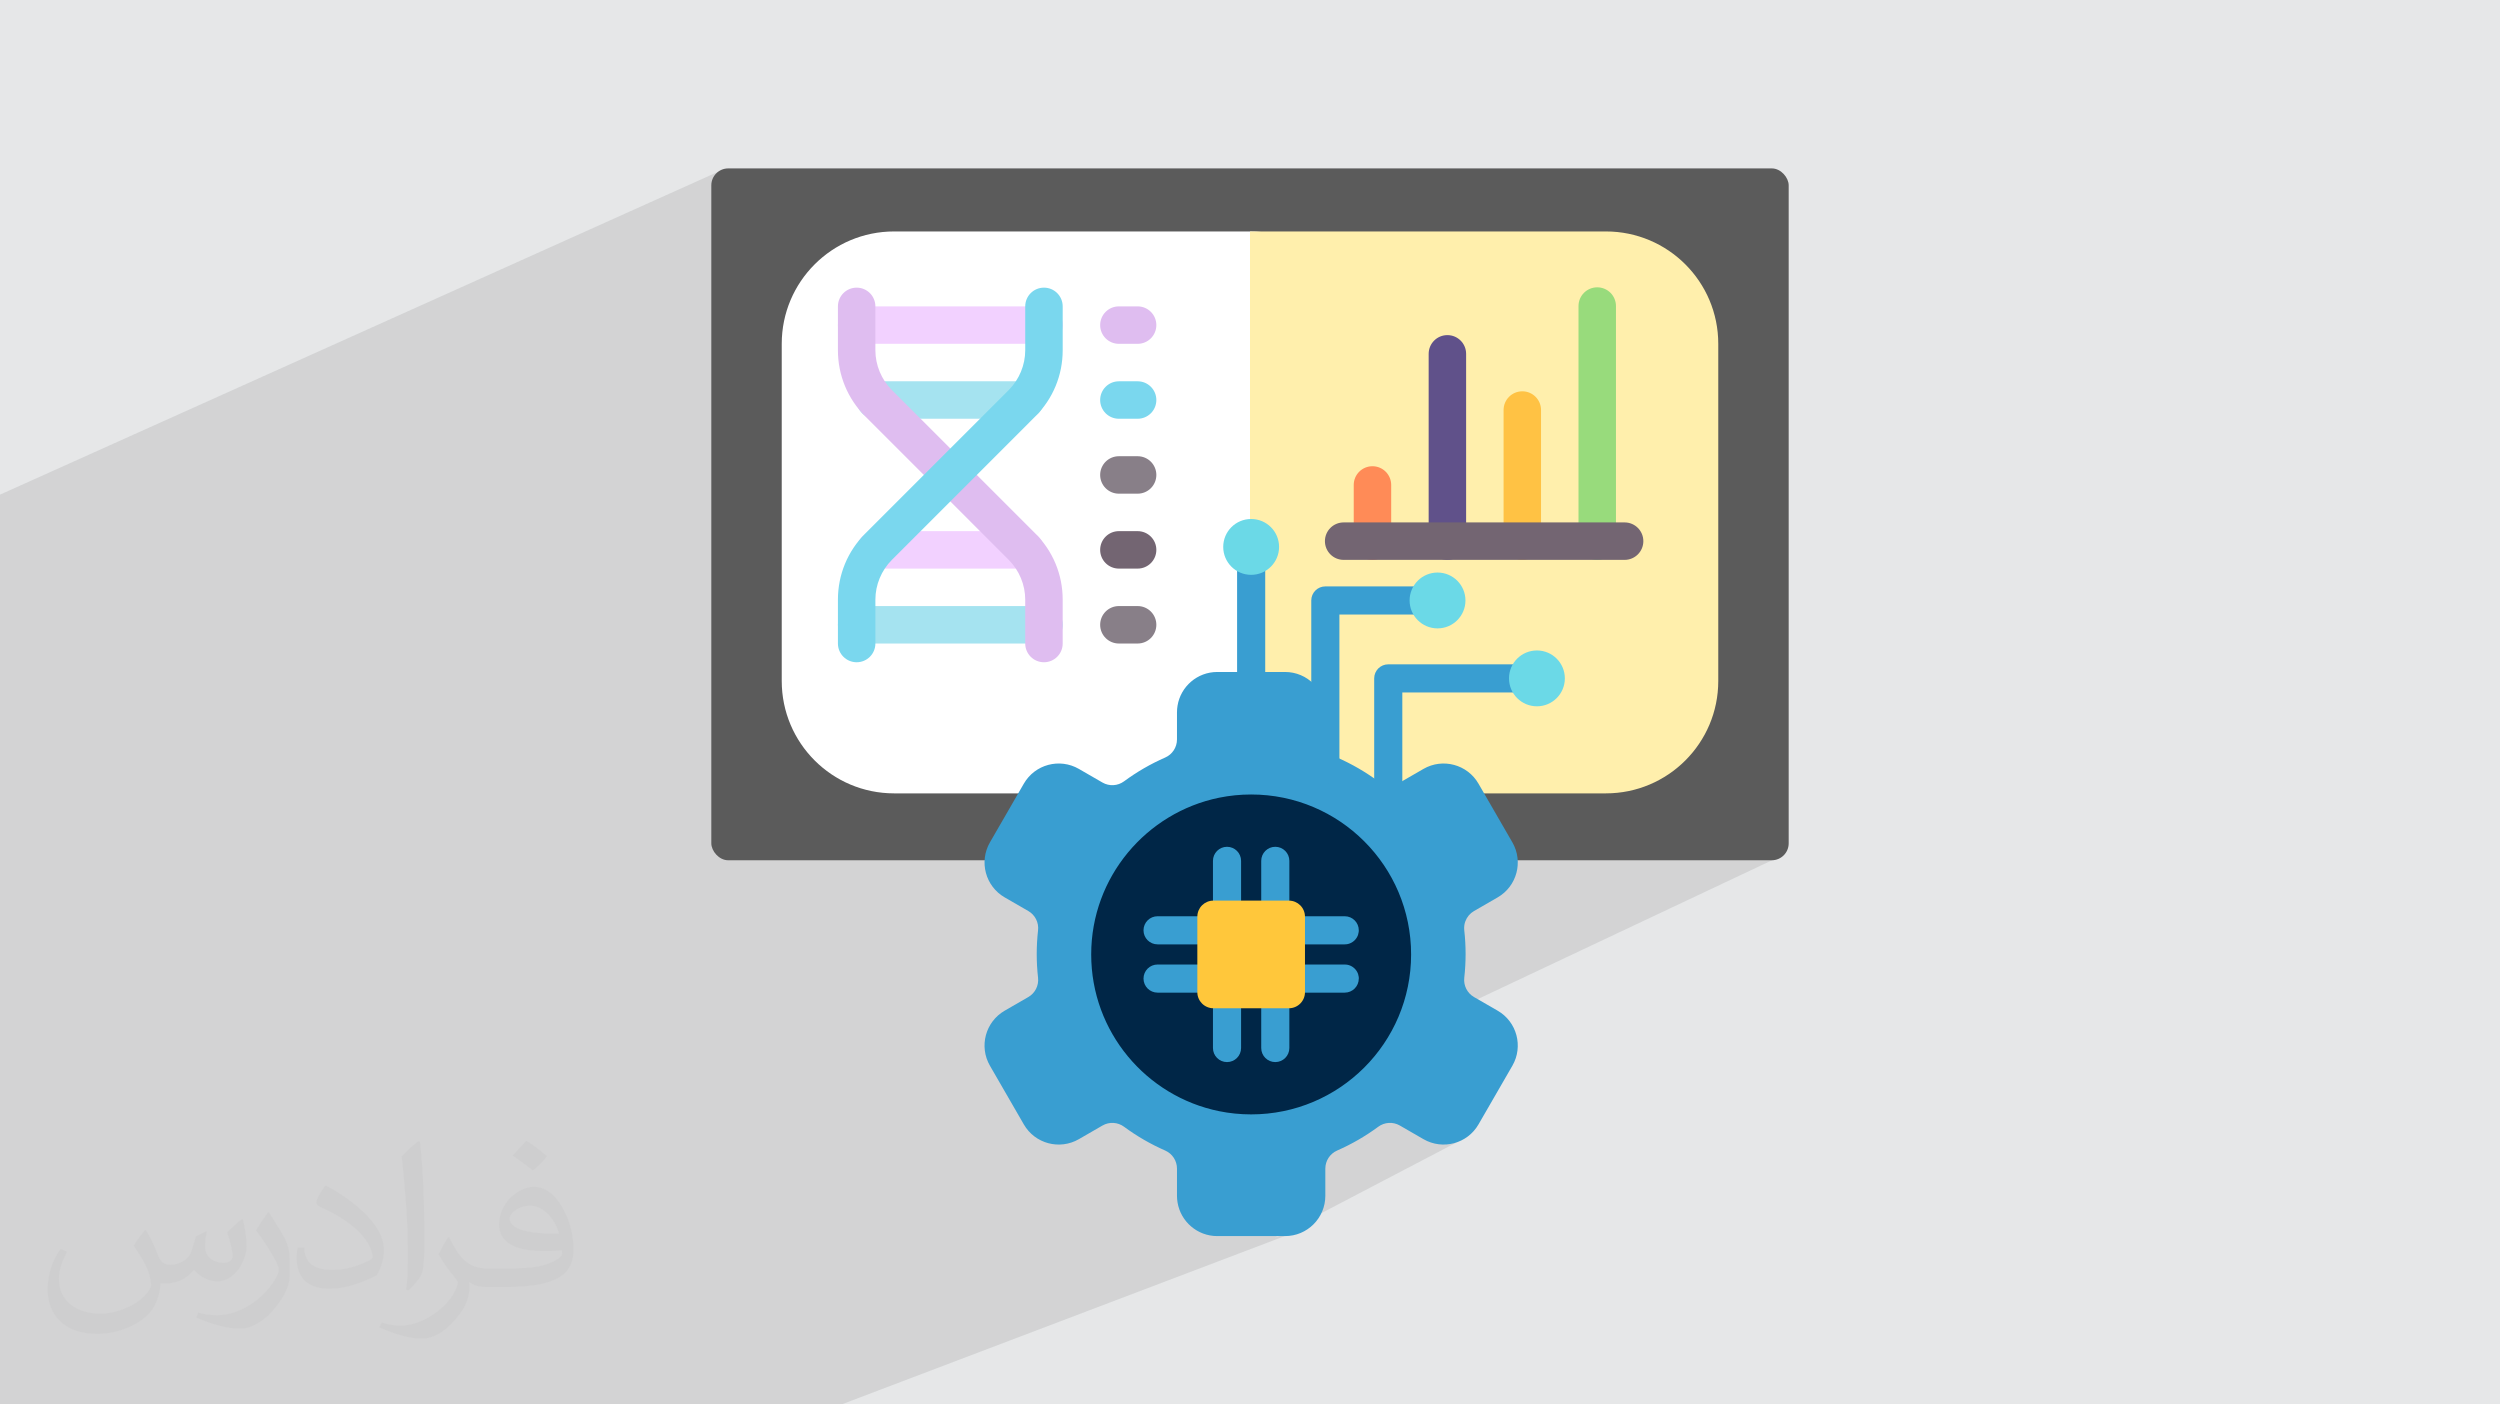
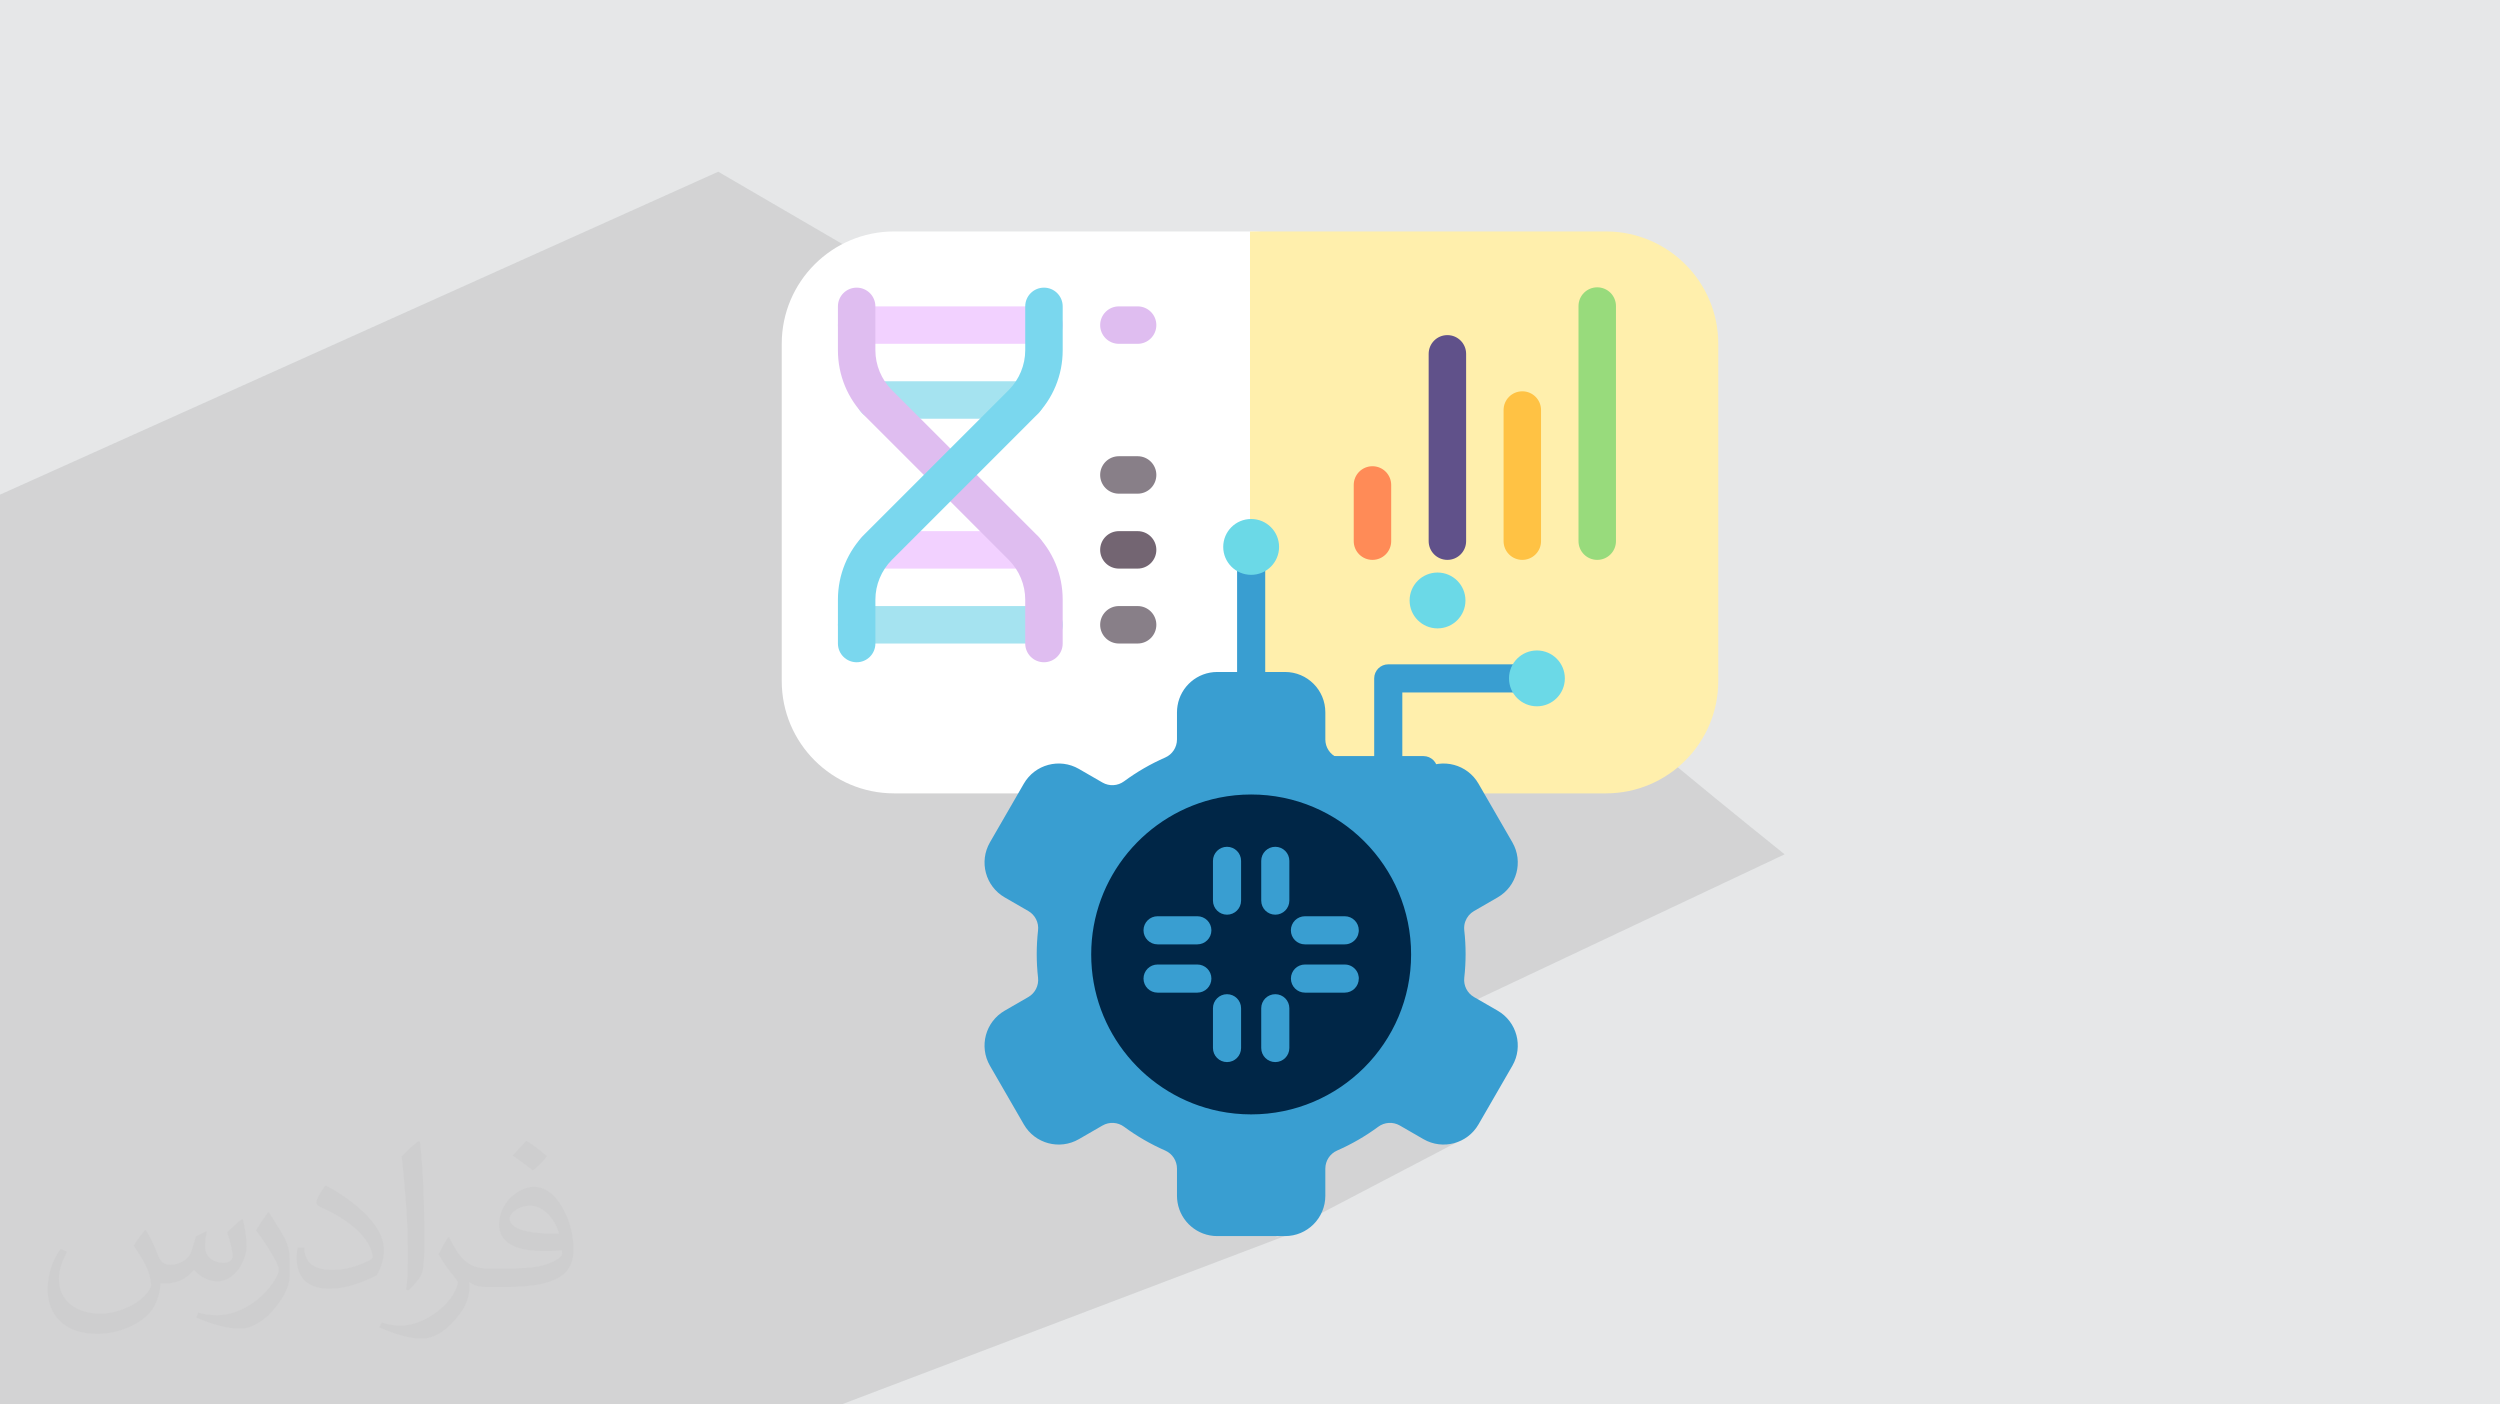
<svg xmlns="http://www.w3.org/2000/svg" xml:space="preserve" width="94.192mm" height="52.917mm" version="1.0" style="shape-rendering:geometricPrecision; text-rendering:geometricPrecision; image-rendering:optimizeQuality; fill-rule:evenodd; clip-rule:evenodd" viewBox="0 0 9404.92 5283.66">
  <defs>
    <style type="text/css">
   
    .fil3 {fill:#5B5B5B}
    .fil15 {fill:#60518A;fill-rule:nonzero}
    .fil19 {fill:#002647;fill-rule:nonzero}
    .fil17 {fill:#399ED1;fill-rule:nonzero}
    .fil18 {fill:#6BD9E7;fill-rule:nonzero}
    .fil11 {fill:#736572;fill-rule:nonzero}
    .fil10 {fill:#7AD7EE;fill-rule:nonzero}
    .fil9 {fill:#887F88;fill-rule:nonzero}
    .fil12 {fill:#98DB7C;fill-rule:nonzero}
    .fil5 {fill:#A5E3F0;fill-rule:nonzero}
    .fil8 {fill:#DFBDF0;fill-rule:nonzero}
    .fil6 {fill:#F2D1FF;fill-rule:nonzero}
    .fil14 {fill:#FF8B57;fill-rule:nonzero}
    .fil13 {fill:#FFC244;fill-rule:nonzero}
    .fil20 {fill:#FFC73B;fill-rule:nonzero}
    .fil16 {fill:#FFD15B;fill-rule:nonzero}
    .fil7 {fill:#FFEFAC;fill-rule:nonzero}
    .fil4 {fill:white;fill-rule:nonzero}
    .fil2 {fill:#373435;fill-opacity:0.031}
    .fil1 {fill:#2B2A29;fill-opacity:0.102}
    .fil0 {fill:#E6E7E8}
   
  </style>
  </defs>
  <g id="Layer_x0020_1">
    <polygon class="fil0" points="-0,0 9404.92,0 9404.92,5283.66 -0,5283.66 " />
    <path class="fil1" d="M5865.73 2488.77c21.18,63.27 847.95,725.13 847.95,725.13l-2067.43 975.38 804.71 -81.87 28.72 190.27 -684.21 357.93 140.29 -44.45 -1770.61 672.49 -3165.14 0 0 -3422.85 2701.95 -1214.84 3163.78 1842.8z" />
    <path class="fil2" d="M548.54 4627.69c17.95,27.21 29.6,53.36 40.96,82.43 8.45,16.91 12.93,48.09 52.57,48.09 11.61,0 28.28,-3.42 43.06,-11.61 16.63,-8.73 29.32,-21.94 35.94,-42l15.85 -53.36 38.57 -19.02 2.64 2.64c-5.27,20.09 -6.59,39.36 -6.59,54.43 0,44.63 38.57,61.56 69.22,61.56 17.95,0 34.09,-8.73 34.09,-25.11 0,-21.13 -8.98,-57.06 -20.62,-89.29 17.95,-17.95 35.94,-35.94 56.53,-50.47l3.17 1.6c8.98,38.04 14,75.56 14,100.66 0,24.57 -10.83,51.79 -19.81,69.49 -18.49,34.87 -51.25,62.62 -90.87,62.62 -30.1,0 -63.65,-15.07 -86.66,-43.06l-1.32 0c-21.66,26.96 -55.22,51.25 -108.86,51.25l-16.63 0c-2.64,35.41 -10.29,60.49 -21.94,82.95 -31.95,62.34 -126.81,106.47 -216.1,106.47 -124.17,0 -186.51,-71.59 -186.51,-166.96 0,-58.91 19.27,-113.6 48.88,-152.42l24.29 10.04c-18.49,35.41 -30.91,68.68 -30.91,101.45 0,89.29 72.66,131.83 156.4,131.83 77.68,0 173.83,-49.41 191.28,-106.72 -6.59,-62.62 -30.1,-91.93 -66.04,-148.99 10.83,-19.02 24.83,-38.04 42.28,-58.38l3.17 0 0 0 0 0 -0.02 -0.09zm1432.13 -336.04c26.15,16.39 51.79,35.66 76.87,57.85 -14,19.81 -31.45,37.79 -53.11,53.64 -25.11,-20.34 -50.19,-37.79 -75.84,-56.27 17.42,-19.55 34.62,-38.29 52.04,-55.22l0 0 0 0 0 0 0 0 0 0 0.03 0zm13.47 244.11c-42.28,0 -76.87,27.75 -76.87,48.34 0,44.13 84.53,57.85 185.72,57.31 -12.68,-51.79 -57.06,-105.68 -108.86,-105.68l0.01 0.03zm-94.86 236.19c54.96,0 103.04,-1.6 139.74,-10.83 40.96,-10.29 75.56,-30.91 75.56,-45.17 0,-3.7 0,-8.19 -1.32,-11.89 -22.98,2.11 -49.41,2.11 -72.38,2.11 -74.49,0 -131.55,-16.91 -154.02,-58.66 -5.55,-11.61 -9.51,-24.57 -9.51,-39.36 0,-40.43 17.42,-79.79 48.09,-107 25.61,-22.45 53.89,-36.44 82.67,-36.44 52.04,0 93.51,41.75 122.57,107.54 15.85,35.94 26.68,77.4 26.68,129.72 0,34.87 -9.51,64.19 -31.17,85.85 -40.43,39.11 -114.92,53.89 -229.04,53.89l-51.79 0 0 0 -13.47 0c-28.28,0 -48.62,-5.02 -64.72,-17.42l-2.64 0c0.79,6.59 1.32,12.93 1.32,19.02 0,25.61 -8.45,58.38 -25.61,84.53 -50.72,75.3 -105.68,108.04 -153.24,108.04 -48.09,0 -107,-18.49 -160.11,-42.54l9.51 -18.49c17.17,7.13 40.96,11.89 73.7,11.89 85.85,0 198.66,-82.43 212.66,-163 -3.17,-6.59 -8.98,-15.32 -17.17,-24.57 -25.11,-29.85 -40.96,-54.68 -55.75,-80.83 12.68,-25.11 24.29,-45.17 35.13,-63.4l4.49 -0.53c36.72,74.77 69.99,117.55 144.23,117.55l11.61 0 0 0 53.89 0 0 0 0 0 0 0 0 0 0 0 0.09 0.01zm-371.98 79c6.34,-34.34 6.87,-72.91 6.87,-108.86l0 -53.36c0,-99.6 -12.68,-244.36 -22.98,-338.68 17.95,-19.27 43.06,-42 62.87,-57.31l5.81 1.6c13.47,118.62 16.63,256 16.63,383.06 0,33.3 -1.32,65.79 -4.49,89.55 -1.85,30.1 -19.27,52.83 -56.53,87.7l-8.19 -3.7zm-382.8 -157.19c1.85,46.77 24.83,83.49 105.15,83.49 49.93,0 92.19,-12.93 138.96,-35.13 8.45,-3.7 12.93,-8.73 12.93,-12.93 0,-29.32 -22.45,-68.15 -60.23,-103.55 -36.72,-33.3 -85.34,-62.62 -130.76,-82.18 -15.6,-6.59 -20.62,-13.47 -20.62,-20.09 0,-13.47 17.95,-41.75 32.77,-62.09l5.02 -0.53c52.04,27.21 110.17,67.64 153.24,112.53 39.11,41.47 63.4,83.49 63.4,129.19 0,33.81 -10.29,65.51 -26.96,95.11 -57.06,28.79 -117.83,50.72 -178.06,50.72 -73.17,0 -123.1,-34.34 -123.1,-114.92 0,-8.73 0,-22.19 3.17,-39.64l25.11 0 0 0 0 0 0 0 0 0 0 0 -0.02 0zm-132.37 -132.9l45.45 73.45c16.63,27.21 32.23,56.81 32.23,103.55l0 59.7c0,48.34 -30.91,100.13 -80.83,151.38 -39.11,34.62 -73.7,49.41 -105.68,49.41 -47.55,0 -101.98,-14.79 -164.85,-41.75l7.13 -18.49c19.81,5.27 42.79,9.77 71.06,9.77 90.36,-0.53 182.8,-66.57 225.08,-147.15 5.02,-9.26 6.87,-17.95 6.87,-24.04 0,-9.26 -5.02,-19.55 -8.98,-28.79 -22.98,-43.31 -48.62,-82.95 -76.87,-119.68 14.79,-23.25 29.6,-45.7 45.7,-67.9l3.7 0.53 0 0 0 0 0 0 0 0 0 0 -0.02 0.01z" />
    <g id="_1872094360048">
-       <rect class="fil3" x="2675.95" y="633.53" width="4053.03" height="2602.78" rx="63.72" ry="63.72" />
      <path class="fil4" d="M4702.46 2984.63l-1338.82 0c-233.5,0 -422.78,-189.29 -422.78,-422.79l0 -1268.37c0,-233.5 189.28,-422.78 422.78,-422.78l1338.82 0c233.5,0 422.79,189.29 422.79,422.78l0 1268.37c0,233.5 -189.29,422.79 -422.79,422.79z" />
      <path class="fil5" d="M3856.88 1575.34l-563.71 0c-38.95,0 -70.46,-31.55 -70.46,-70.46 0,-38.91 31.52,-70.46 70.46,-70.46l563.72 -0.01c38.95,0 70.46,31.56 70.46,70.46 0,38.91 -31.52,70.46 -70.47,70.46l0 0.01z" />
      <path class="fil6" d="M3927.34 1293.47l-704.63 0c-38.95,0 -70.46,-31.55 -70.46,-70.45 0,-38.91 31.52,-70.46 70.46,-70.46l704.64 -0.01c38.95,0 70.46,31.55 70.46,70.46 -0.01,38.91 -31.51,70.46 -70.47,70.46l0 0z" />
      <path class="fil6" d="M3856.88 2139.05l-563.71 0c-38.95,0 -70.46,-31.55 -70.46,-70.46 0,-38.91 31.52,-70.46 70.46,-70.46l563.72 0c38.95,0 70.46,31.55 70.46,70.46 0,38.91 -31.52,70.46 -70.47,70.46l0 0z" />
      <path class="fil5" d="M3927.34 2420.9l-704.63 0c-38.95,0 -70.46,-31.55 -70.46,-70.46 0,-38.9 31.52,-70.46 70.46,-70.46l704.64 0c38.95,0 70.46,31.55 70.46,70.46 0,38.91 -31.51,70.46 -70.47,70.46l0 0z" />
      <path class="fil7" d="M6041.28 2984.63l-1338.82 0 0 -2113.94 1338.82 0c233.51,0 422.79,189.29 422.79,422.78l0 1268.37c0.01,233.5 -189.28,422.79 -422.79,422.79z" />
      <path class="fil8" d="M3927.34 2491.37c-38.95,0 -70.46,-31.55 -70.46,-70.46l0 -165.12c0,-55.64 -22.57,-110.09 -61.93,-149.45l-539.49 -539.56c-66.54,-66.54 -103.22,-155.04 -103.22,-249.11l0 -165.12c0,-38.91 31.52,-70.46 70.46,-70.46 38.95,0 70.46,31.55 70.46,70.46l0 165.12c0,55.64 22.57,110.1 61.93,149.46l539.5 539.56c66.53,66.54 103.21,155.04 103.21,249.1l0 165.12c0,38.92 -31.5,70.46 -70.46,70.46z" />
      <path class="fil8" d="M4279.68 1293.47l-70.46 0c-38.95,0 -70.46,-31.55 -70.46,-70.45 0,-38.91 31.52,-70.46 70.46,-70.46l70.46 -0.01c38.95,0 70.46,31.55 70.46,70.46 0,38.91 -31.52,70.46 -70.46,70.46l0 0z" />
      <path class="fil9" d="M4279.68 1857.2l-70.46 0c-38.95,0 -70.46,-31.55 -70.46,-70.46 0,-38.91 31.52,-70.46 70.46,-70.46l70.46 0c38.95,0 70.46,31.55 70.46,70.46 0,38.9 -31.52,70.46 -70.46,70.46l0 0z" />
      <path class="fil9" d="M4279.68 2420.9l-70.46 0c-38.95,0 -70.46,-31.55 -70.46,-70.46 0,-38.9 31.52,-70.46 70.46,-70.46l70.46 0c38.95,0 70.46,31.55 70.46,70.46 0,38.91 -31.52,70.46 -70.46,70.46l0 0z" />
-       <path class="fil10" d="M4279.68 1575.34l-70.46 0c-38.95,0 -70.46,-31.55 -70.46,-70.46 0,-38.91 31.52,-70.46 70.46,-70.46l70.46 -0.01c38.95,0 70.46,31.56 70.46,70.46 0,38.91 -31.52,70.46 -70.46,70.46l0 0.01z" />
      <path class="fil11" d="M4279.68 2139.05l-70.46 0c-38.95,0 -70.46,-31.55 -70.46,-70.46 0,-38.91 31.52,-70.46 70.46,-70.46l70.46 0c38.95,0 70.46,31.55 70.46,70.46 0,38.91 -31.52,70.46 -70.46,70.46l0 0z" />
      <path class="fil10" d="M3222.71 2491.37c-38.95,0 -70.46,-31.55 -70.46,-70.46l0 -165.12c0,-94.07 36.67,-182.55 103.22,-249.1l539.49 -539.56c39.36,-39.36 61.93,-93.83 61.93,-149.46l0 -165.12c0,-38.91 31.52,-70.46 70.46,-70.46 38.94,0 70.46,31.55 70.46,70.46l0 165.12c0,94.07 -36.67,182.56 -103.22,249.11l-539.49 539.56c-39.36,39.36 -61.93,93.83 -61.93,149.45l0 165.12c0,38.92 -31.52,70.46 -70.46,70.46z" />
      <g>
        <path class="fil12" d="M6008.74 2106.24c-38.95,0 -70.46,-31.55 -70.46,-70.46l0 -884.42c0,-38.91 31.52,-70.46 70.46,-70.46 38.94,0 70.46,31.55 70.46,70.46l0 884.42c0,38.92 -31.52,70.46 -70.46,70.46z" />
        <path class="fil13" d="M5726.88 2106.24c-38.95,0 -70.46,-31.55 -70.46,-70.46l0 -493.25c0,-38.9 31.52,-70.46 70.46,-70.46 38.94,0 70.46,31.56 70.46,70.46l0 493.25c0.01,38.92 -31.51,70.46 -70.46,70.46z" />
        <path class="fil14" d="M5163.16 2106.24c-38.95,0 -70.46,-31.55 -70.46,-70.46l0 -211.39c0,-38.91 31.52,-70.46 70.46,-70.46 38.94,0 70.46,31.55 70.46,70.46l0 211.39c0,38.92 -31.52,70.46 -70.46,70.46z" />
        <path class="fil15" d="M5445.03 2106.24c-38.95,0 -70.46,-31.55 -70.46,-70.46l0 -704.65c0,-38.91 31.51,-70.46 70.46,-70.46 38.94,0 70.46,31.55 70.46,70.46l0 704.65c0,38.92 -31.51,70.46 -70.46,70.46z" />
-         <path class="fil11" d="M6111.75 2106.24l-1056.97 0c-38.95,0 -70.46,-31.55 -70.46,-70.46 0,-38.91 31.52,-70.46 70.46,-70.46l1056.97 0c38.95,0 70.46,31.55 70.46,70.46 0,38.91 -31.51,70.46 -70.46,70.46z" />
      </g>
      <path class="fil16" d="M4855.57 3322.9l-240.96 0c-82.18,0 -148.76,-66.59 -148.76,-148.68l0 -109.26 240.96 0 0 109.26c0,82.1 66.59,148.68 148.76,148.68z" />
      <path class="fil17" d="M5689.53 4009.16l-127.53 220.85c-41.83,72.51 -134.53,97.34 -207.03,55.45l-88.81 -51.28c-25.53,-14.74 -57.42,-12.98 -81.19,4.58 -47.83,35.28 -99.68,65.39 -154.77,89.51 -26.94,11.85 -44.36,38.51 -44.36,67.93l0 102.42c0,83.65 -67.86,151.51 -151.51,151.51l-255.07 0c-75.12,0 -137.55,-54.74 -149.39,-126.54 -1.41,-8.12 -2.12,-16.44 -2.12,-24.97l0 -102.41c0,-29.43 -17.42,-56.09 -44.37,-67.94 -55.09,-24.11 -106.94,-54.24 -154.76,-89.5 -23.77,-17.56 -55.65,-19.33 -81.19,-4.59l-88.81 51.28c-72.51,41.9 -165.2,17.06 -207.03,-55.45l-127.53 -220.85c-41.83,-72.51 -17,-165.2 55.44,-207.03l88.96 -51.35c25.53,-14.75 39.92,-43.24 36.6,-72.59 -3.31,-29.27 -5.01,-59.04 -5.01,-89.16 0,-30.18 1.7,-59.96 5.01,-89.23 3.31,-29.35 -11.07,-57.83 -36.6,-72.58l-88.96 -51.35c-72.44,-41.83 -97.27,-134.52 -55.44,-206.96l127.53 -220.92c41.83,-72.45 134.52,-97.27 207.03,-55.45l88.81 51.28c25.53,14.74 57.42,12.98 81.19,-4.59 47.83,-35.27 99.68,-65.39 154.76,-89.5 26.95,-11.78 44.37,-38.52 44.37,-67.94l0 -102.35c0,-8.54 0.71,-16.85 2.12,-25.04l0 0c11.86,-71.8 74.29,-126.53 149.39,-126.53l255.06 0c83.66,0 151.52,67.86 151.52,151.59l0 102.36c0,29.42 17.42,56.15 44.36,67.93 55.1,24.12 106.93,54.24 154.76,89.5 23.77,17.57 55.66,19.33 81.19,4.59l88.81 -51.28c72.51,-41.83 165.2,-16.99 207.03,55.45l127.54 220.92c41.83,72.45 17,165.14 -55.44,206.96l-88.95 51.35c-15.16,8.76 -26.4,22.36 -32.32,38.1l-0.46 1.23 0 0.02 -0.43 1.24 -0.01 0.02 -0.41 1.25 0 0.02 -0.39 1.25 0 0.02 -0.36 1.26 -0.01 0.02 -0.34 1.27 -0.01 0.02 -0.31 1.28 -0.01 0.02 -0.29 1.29 -0.01 0.02 -0.27 1.28 0 0.03 -0.25 1.29 0 0.02 -0.23 1.31 0 0.02 -0.2 1.3 -0.01 0.02 -0.18 1.32c-0.73,5.78 -0.79,11.7 -0.11,17.66 3.31,29.28 5.01,59.05 5.01,89.23 0,30.12 -1.7,59.89 -5.01,89.16 -3.31,29.35 11.07,57.84 36.6,72.59l88.95 51.35c72.44,41.84 97.27,134.52 55.44,207.03l0 0z" />
      <path class="fil17" d="M4706.79 2619.22c-29.23,0 -52.91,-23.68 -52.91,-52.91l0 -482.41c0,-29.22 23.68,-52.9 52.91,-52.9 29.22,0 52.9,23.68 52.9,52.9l0 482.41c0,29.23 -23.68,52.91 -52.9,52.91z" />
-       <path class="fil17" d="M4985.87 2950.18c-29.23,0 -52.9,-23.68 -52.9,-52.9l0 -638.36c0,-29.22 23.68,-52.9 52.9,-52.9l369.17 0c29.23,0 52.9,23.68 52.9,52.9 0,29.22 -23.68,52.9 -52.9,52.9l-316.26 0 0 585.46c-0.01,29.22 -23.69,52.9 -52.91,52.9l0 0z" />
+       <path class="fil17" d="M4985.87 2950.18c-29.23,0 -52.9,-23.68 -52.9,-52.9c0,-29.22 23.68,-52.9 52.9,-52.9l369.17 0c29.23,0 52.9,23.68 52.9,52.9 0,29.22 -23.68,52.9 -52.9,52.9l-316.26 0 0 585.46c-0.01,29.22 -23.69,52.9 -52.91,52.9l0 0z" />
      <path class="fil17" d="M5222.56 3021.13c-29.22,0 -52.9,-23.68 -52.9,-52.91l0 -416.16c0,-29.22 23.68,-52.9 52.9,-52.9l506.39 0c29.22,0 52.9,23.68 52.9,52.9 0,29.22 -23.68,52.9 -52.9,52.9l-453.49 0 0 363.26c0,29.22 -23.67,52.91 -52.9,52.91z" />
      <circle class="fil18" cx="4706.79" cy="2057.46" r="105.06" />
      <circle class="fil18" cx="5407.94" cy="2258.92" r="105.06" />
      <circle class="fil18" cx="5781.86" cy="2552.05" r="105.06" />
      <path class="fil19" d="M4586.34 4180.2l-0.03 0.01c-274.59,-55.82 -481.24,-298.59 -481.24,-589.65 0,-290.79 207.05,-533.54 481.24,-589.66l0.02 0.01c38.93,-7.92 79.21,-12.08 120.48,-12.08 332.33,0 601.73,269.4 601.73,601.73 0,332.33 -269.4,601.74 -601.73,601.74 -41.27,0 -81.57,-4.17 -120.5,-12.09l0.03 -0.01z" />
      <path class="fil17" d="M4616.01 3441c-29.23,0 -52.9,-23.68 -52.9,-52.9l0 -149.59c0,-29.22 23.68,-52.9 52.9,-52.9 29.22,0 52.9,23.68 52.9,52.9l0 149.59c0.01,29.22 -23.67,52.9 -52.9,52.9z" />
      <path class="fil17" d="M4797.59 3441c-29.23,0 -52.9,-23.68 -52.9,-52.9l0 -149.59c0,-29.22 23.68,-52.9 52.9,-52.9 29.22,0 52.9,23.68 52.9,52.9l0 149.59c0.01,29.22 -23.67,52.9 -52.9,52.9z" />
      <path class="fil17" d="M4616.01 3995.51c-29.23,0 -52.9,-23.68 -52.9,-52.9l0 -149.58c0,-29.22 23.68,-52.9 52.9,-52.9 29.22,0 52.9,23.68 52.9,52.9l0 149.58c0.01,29.22 -23.67,52.9 -52.9,52.9z" />
      <path class="fil17" d="M4797.59 3995.51c-29.23,0 -52.9,-23.68 -52.9,-52.9l0 -149.58c0,-29.22 23.68,-52.9 52.9,-52.9 29.22,0 52.9,23.68 52.9,52.9l0 149.58c0.01,29.22 -23.67,52.9 -52.9,52.9z" />
      <path class="fil17" d="M5111.72 3681.35c0,29.2 -23.62,52.9 -52.89,52.9l-8.54 0 -141.01 0c-29.2,0 -52.89,-23.7 -52.89,-52.9 0,-29.2 23.67,-52.91 52.89,-52.91l149.54 0c2.54,0 5.07,0.21 7.54,0.58l1.2 0.18 1.2 0.21 1.18 0.24 1.17 0.26 1.16 0.3 1.15 0.31 1.15 0.34 1.13 0.37 1.11 0.39 0.01 0 1.1 0.41 1.1 0.44 1.08 0.46 1.07 0.48 1.06 0.51 1.05 0.53 1.03 0.55 1.01 0.57 1.01 0.6 0.98 0.61 0.01 0 0.97 0.64 0.96 0.66 0.94 0.68 0.93 0.7 0.01 0 0.9 0.71 0.01 0 0.89 0.74 0.88 0.76 0.86 0.77 0.01 0 0.83 0.8 0.01 0 0.82 0.81 0.01 0 0.8 0.83 0 0 0.79 0.85 0.78 0.86 0 0 0.75 0.88 0.01 0 0.72 0.89 0.01 0 0.7 0.92 0.01 0 0.69 0.93 0.01 0 0.67 0.94 0 0 0.65 0.96 0.01 0 0.63 0.98 0.01 0 0.6 1 0.01 0 0.58 1 0.01 0 1.11 2.05 0.01 0c0.54,1.03 1.03,2.1 1.5,3.17l0.01 0 0.45 1.09 0 0 0.84 2.2 0.01 0 0.37 1.12 0.01 0c1.12,3.35 1.91,6.89 2.33,10.53l0.01 0c0.24,2.01 0.35,4.05 0.35,6.15l-0.01 0z" />
      <path class="fil17" d="M4504.33 3552.67l-149.58 0c-29.23,0 -52.9,-23.68 -52.9,-52.9 0,-29.22 23.68,-52.9 52.9,-52.9l149.58 0c29.23,0 52.91,23.68 52.91,52.9 0,29.22 -23.68,52.9 -52.91,52.9z" />
      <path class="fil17" d="M4504.33 3734.26l-149.58 0c-29.23,0 -52.9,-23.68 -52.9,-52.9 0,-29.22 23.68,-52.9 52.9,-52.9l149.58 0c29.23,0 52.91,23.68 52.91,52.9 0,29.22 -23.68,52.91 -52.91,52.91l0 -0.01z" />
      <path class="fil17" d="M5058.83 3446.89c29.27,0 52.9,23.67 52.9,52.89 0,2.09 -0.11,4.13 -0.35,6.16l-0.01 0c-0.43,3.63 -1.21,7.16 -2.33,10.53l-0.01 0 -0.37 1.11 -0.01 0 -0.84 2.21 0 0 -0.45 1.08 -0.01 0c-0.47,1.08 -0.96,2.14 -1.5,3.18l-0.01 0 -1.11 2.05 -0.01 0 -0.58 1.01 -0.01 0 -0.6 0.98 -0.01 0 -0.63 0.98 -0.01 0 -0.65 0.96 0 0 -0.67 0.95 -0.01 0 -0.69 0.92 -0.01 0 -0.7 0.92 -0.01 0 -0.72 0.9 -0.01 0 -0.75 0.88 0 0 -0.78 0.87 -0.79 0.84 0 0 -0.8 0.83 -0.01 0 -0.82 0.81 -0.01 0 -0.83 0.8 -0.01 0 -0.86 0.77 -0.88 0.75 -0.89 0.74 -0.01 0 -0.9 0.72 -0.01 0 -0.93 0.7 -0.94 0.68 -0.96 0.65 -0.97 0.64 -0.01 0 -0.98 0.62 -1.01 0.59 -1.01 0.57 -1.03 0.56 -1.05 0.53 -1.06 0.5 -1.07 0.49 -1.08 0.45 -1.1 0.44 -1.1 0.42 -0.01 0 -1.11 0.39 -1.13 0.36 -1.15 0.34 -1.15 0.31 -1.16 0.3 -1.17 0.26 -1.18 0.24 -1.2 0.21 -1.2 0.19c-2.48,0.35 -5,0.55 -7.54,0.55l-149.54 0c-29.2,0 -52.89,-23.69 -52.89,-52.89 0,-29.22 23.67,-52.91 52.89,-52.91l149.54 0.02z" />
-       <path class="fil20" d="M4665.35 3793.03l-100.55 0c-33.39,0 -60.47,-27.08 -60.47,-60.47l0 -284c0,-33.4 27.08,-60.47 60.47,-60.47l104.12 0 0.4 0.01 179.48 0 0 0c33.4,0 60.47,27.07 60.47,60.47l0 284c0,33.4 -27.07,60.47 -60.47,60.47l-183.84 -0.01 0.39 0z" />
    </g>
  </g>
</svg>